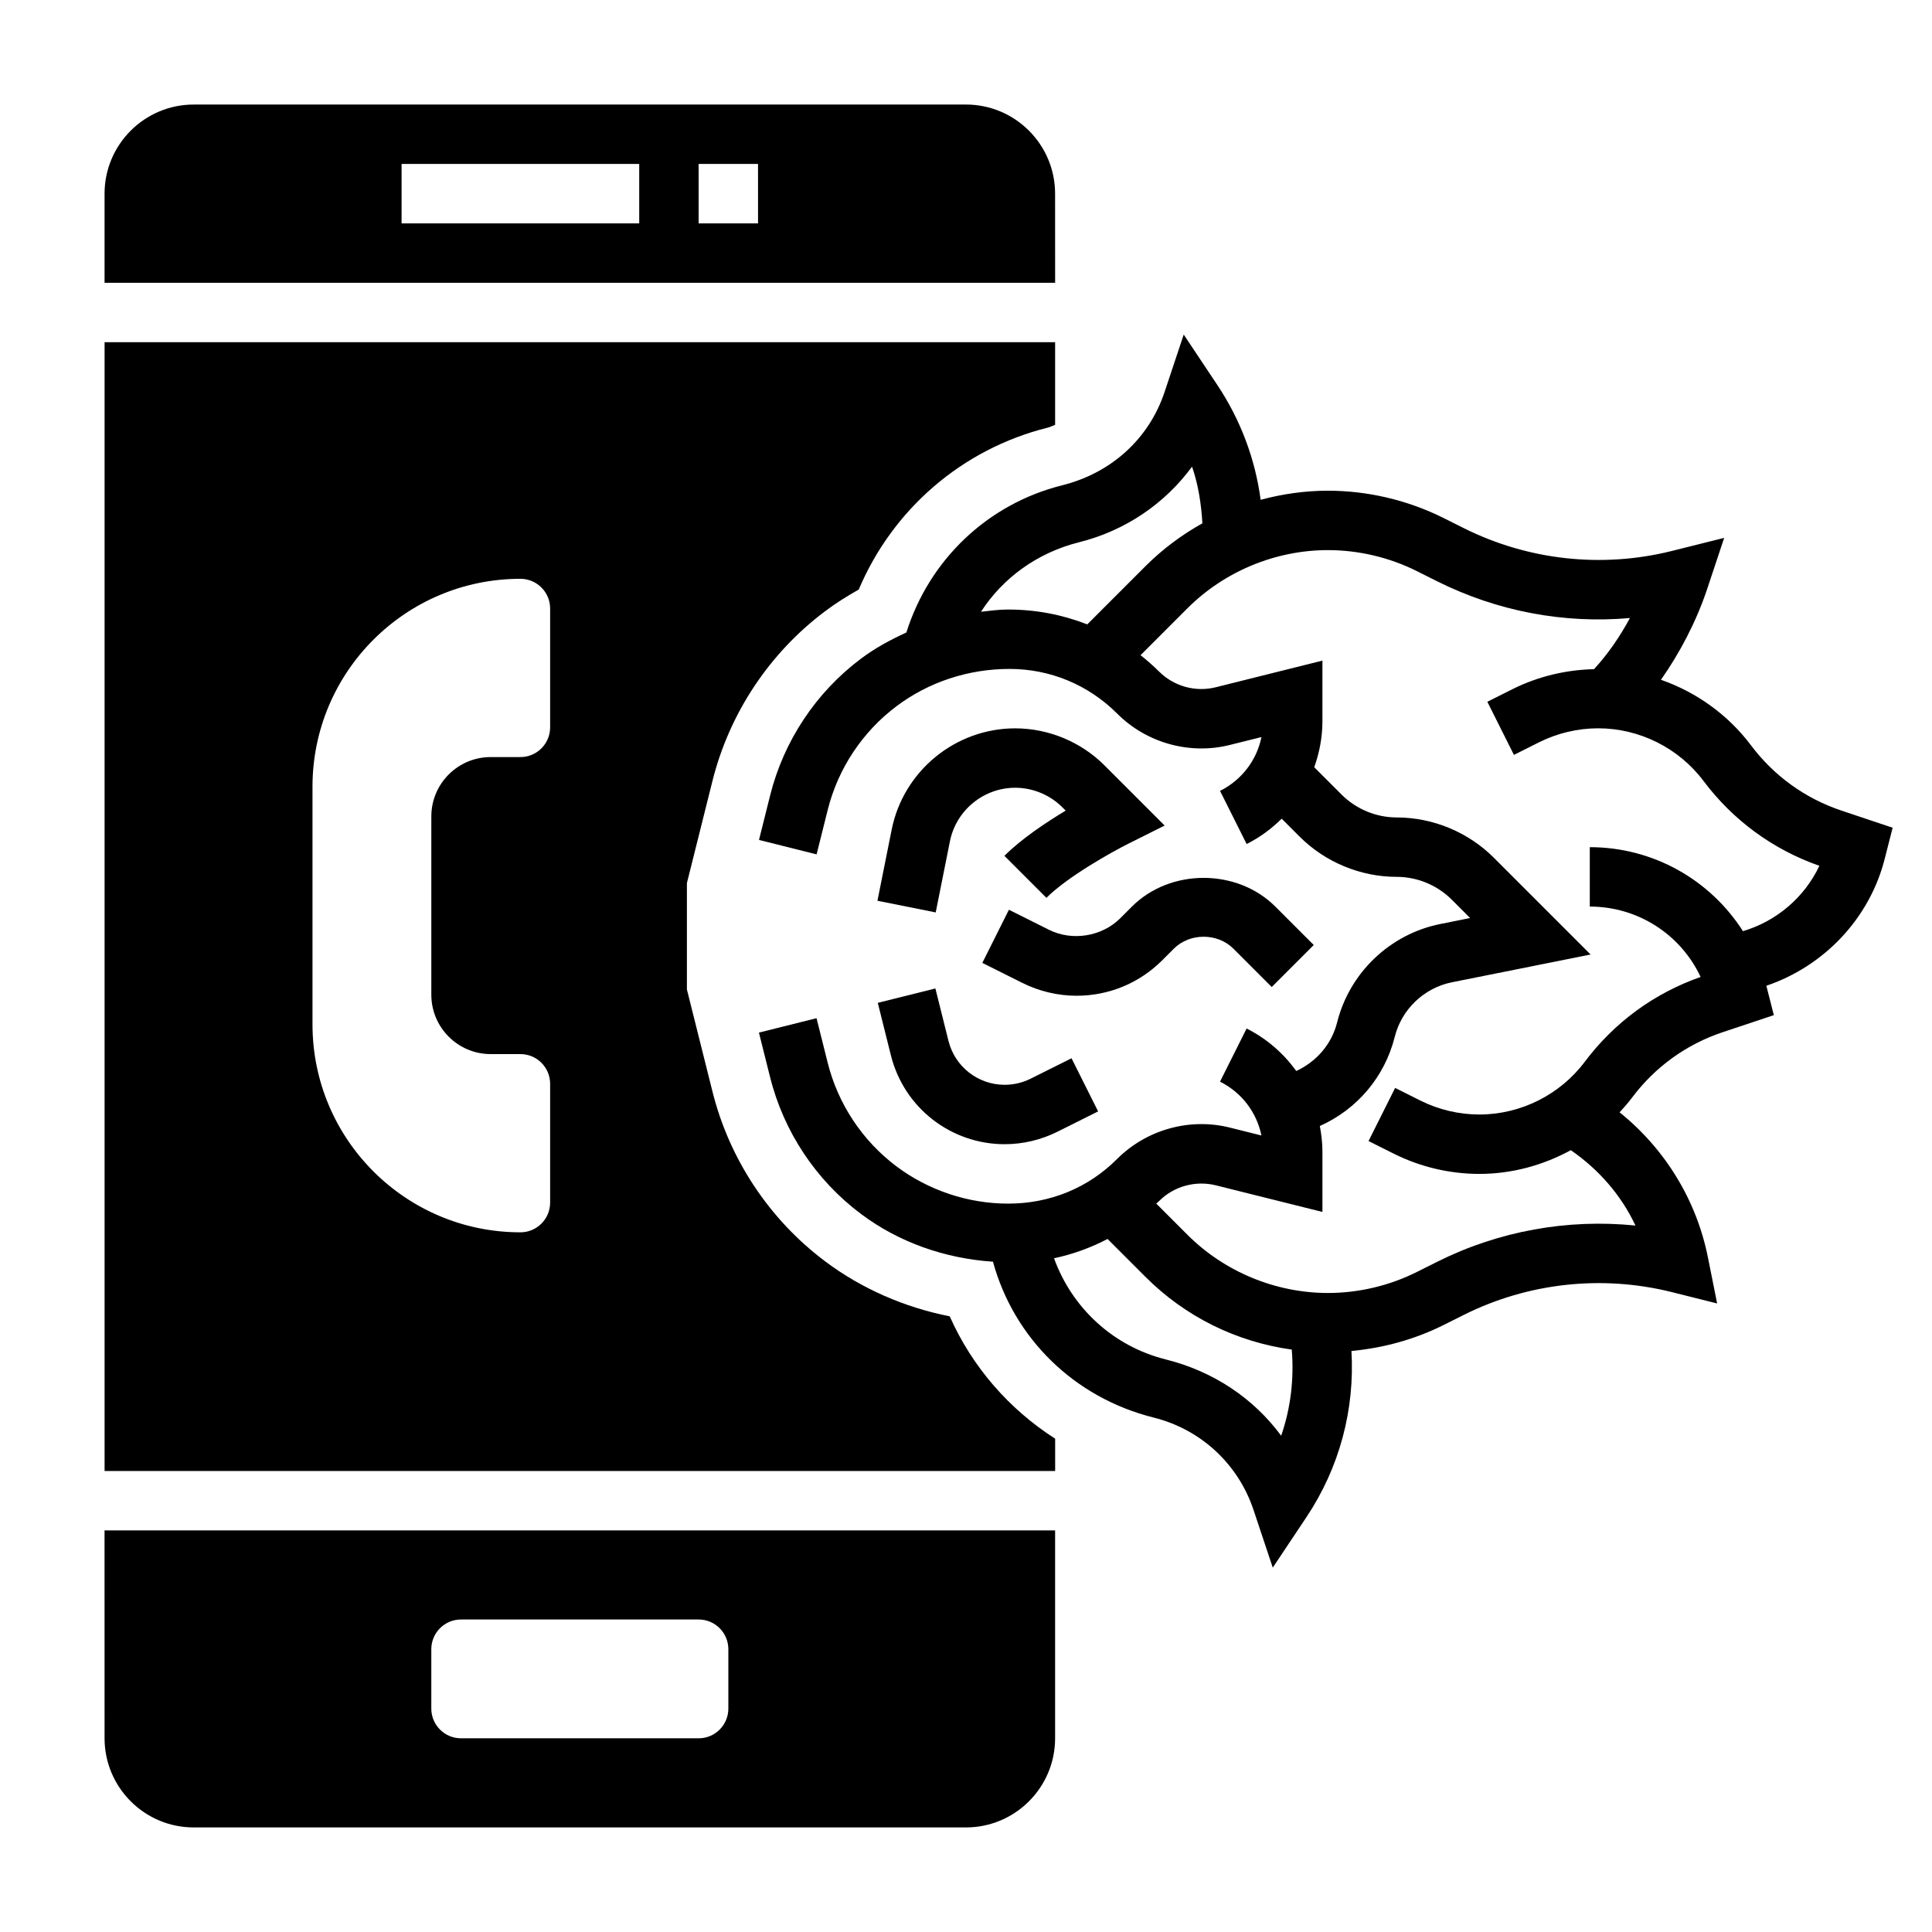
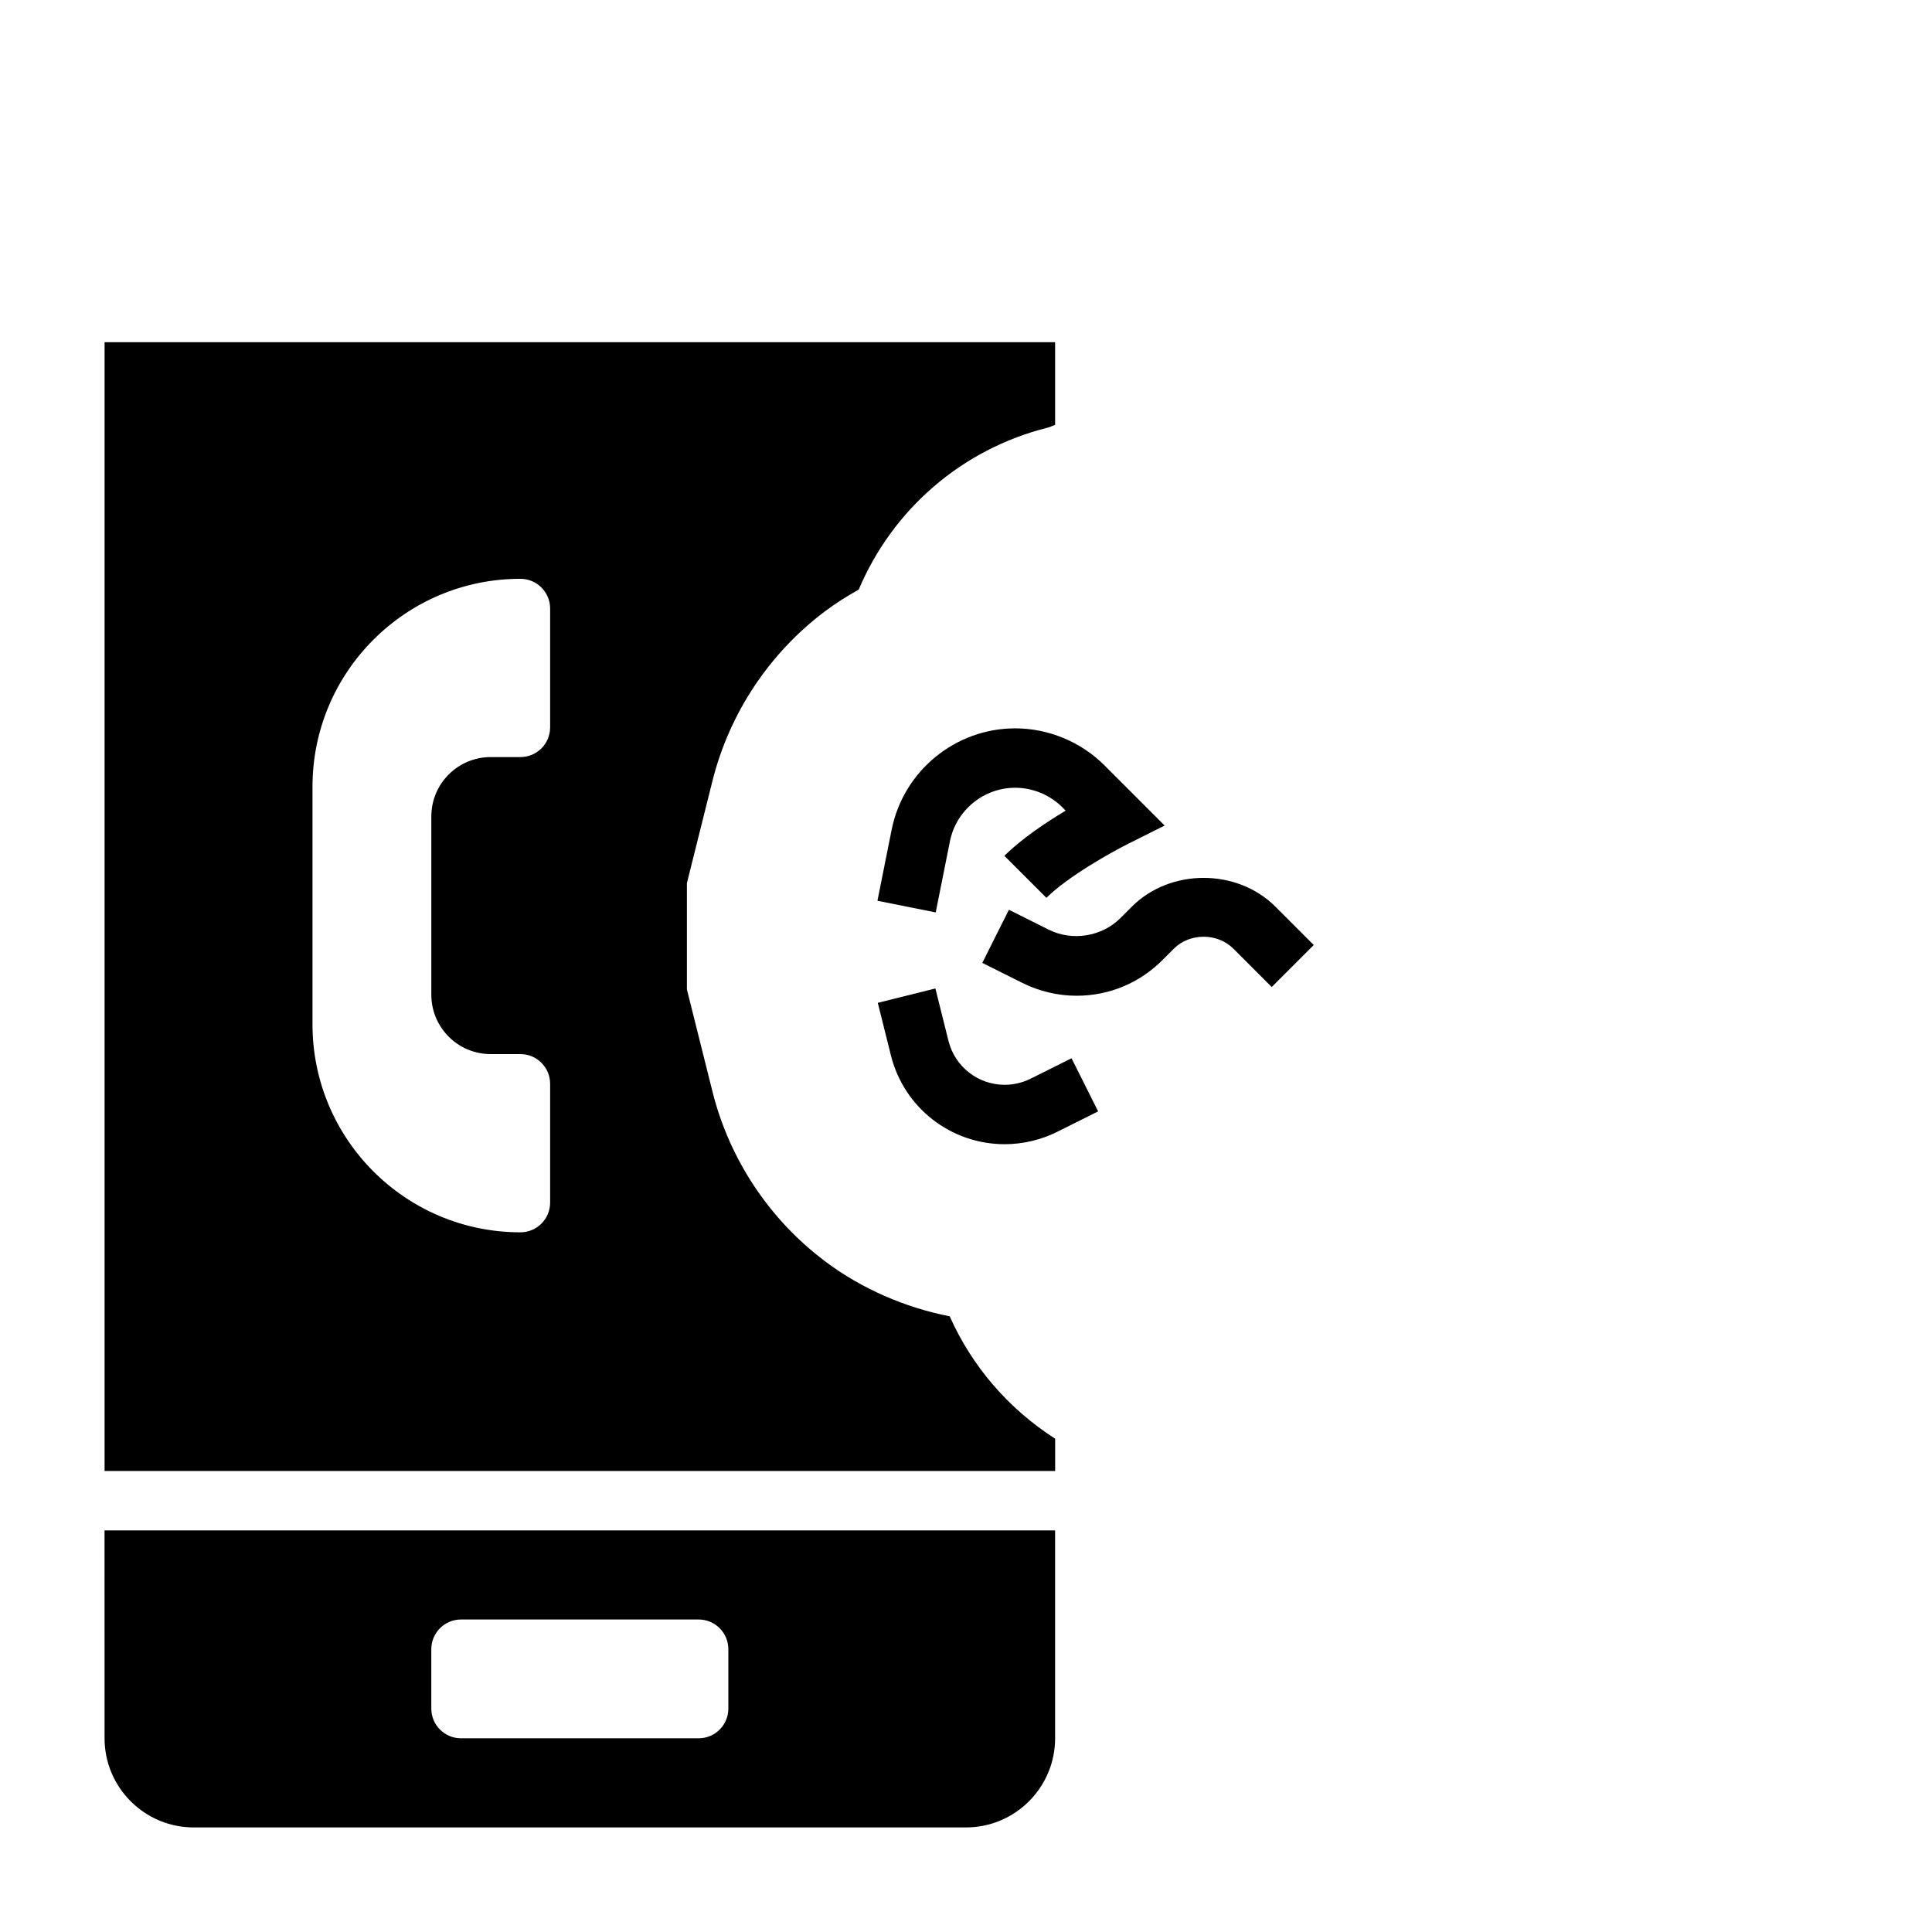
<svg xmlns="http://www.w3.org/2000/svg" fill="#000000" width="800px" height="800px" version="1.1" viewBox="144 144 512 512">
  <g>
    <path d="m395.68 492.84c-11.941-2.363-23.301-7.289-32.977-14.547-14.801-11.09-25.418-27.086-29.898-45.043l-6.769-27.039v-28.176l6.769-27.062c4.481-17.941 15.105-33.945 29.914-45.035 2.809-2.109 5.793-3.977 8.855-5.699 8.973-21.199 27.285-37.219 50.113-42.918 0.684-0.172 1.273-0.504 1.93-0.73v-21.902h-251.9v299.14h251.91v-8.559c-12.289-7.871-22.027-19.113-27.941-32.426zm-105.89-156.08c0 4.344-3.527 7.871-7.871 7.871h-7.871c-8.699 0-15.742 7.047-15.742 15.742v47.23c0 8.699 7.047 15.742 15.742 15.742h7.871c4.344 0 7.871 3.527 7.871 7.871v31.488c0 4.344-3.527 7.871-7.871 7.871-30.434 0-55.105-24.672-55.105-55.105v-62.977c0-30.434 24.672-55.105 55.105-55.105 4.344 0 7.871 3.527 7.871 7.871z" />
    <path d="m171.71 604.67c0 13.02 10.598 23.617 23.617 23.617h204.67c13.02 0 23.617-10.598 23.617-23.617v-55.105h-251.91zm86.59-23.617c0-4.344 3.527-7.871 7.871-7.871h62.977c4.344 0 7.871 3.527 7.871 7.871v15.742c0 4.344-3.527 7.871-7.871 7.871h-62.977c-4.344 0-7.871-3.527-7.871-7.871z" />
-     <path d="m423.61 195.32c0-13.02-10.598-23.617-23.617-23.617l-204.67 0.004c-13.02 0-23.613 10.594-23.613 23.613v23.617h251.91zm-110.21 7.875h-62.977v-15.746h62.977zm31.488 0h-15.742l-0.004-15.746h15.742z" />
    <path d="m455.1 395.39c4.211-4.195 11.531-4.195 15.742 0l10.18 10.18 11.133-11.133-10.18-10.18c-10.148-10.148-27.859-10.148-38.008 0l-3.094 3.094c-4.863 4.856-12.707 6.117-18.863 3.062l-10.637-5.32-7.047 14.082 10.645 5.32c4.434 2.211 9.383 3.387 14.336 3.387 8.574 0 16.625-3.336 22.688-9.391z" />
    <path d="m417.13 429.86c-2.125 1.062-4.504 1.625-6.867 1.625-7.055 0-13.188-4.777-14.902-11.629l-3.473-13.902-15.266 3.809 3.473 13.902c3.461 13.879 15.867 23.562 30.168 23.562 4.801 0 9.613-1.141 13.91-3.281l10.84-5.414-7.047-14.082z" />
    <path d="m413.04 337.02c-15.855 0-29.621 11.289-32.738 26.836l-3.769 18.852 15.438 3.094 3.769-18.852c1.645-8.219 8.926-14.188 17.301-14.188 4.644 0 9.195 1.883 12.477 5.164l0.898 0.898c-5.328 3.203-11.793 7.535-16.238 11.98l11.133 11.133c5.699-5.699 17.508-12.234 21.57-14.273l9.762-4.887-15.988-15.988c-6.215-6.203-14.828-9.77-23.613-9.77z" />
-     <path d="m632.08 358.84c-9.637-3.203-17.934-9.188-24.035-17.301-6.086-8.117-14.477-14.105-23.875-17.391 5-7.117 9.352-15.391 12.227-24l4.527-13.609-13.91 3.481c-18.484 4.613-38.039 2.465-55.09-6.055l-5.422-2.715c-9.457-4.711-20.035-7.207-30.586-7.207-6.109 0-12.082 0.867-17.832 2.41-1.441-10.824-5.32-21.168-11.461-30.395l-8.926-13.391-5.086 15.266c-4.086 12.227-13.965 21.379-27.102 24.672-19.797 4.945-35.242 19.758-41.312 39.016-4.219 1.93-8.305 4.133-12.02 6.926-11.926 8.934-20.477 21.812-24.082 36.25l-2.953 11.793 15.266 3.824 2.953-11.801c2.738-10.949 9.219-20.711 18.254-27.48 8.461-6.356 18.965-9.859 29.914-9.859 10.77 0 20.883 4.188 28.551 11.855 7.777 7.777 19.223 10.973 29.898 8.281l8.32-2.078c-1.242 6.125-5.219 11.383-10.973 14.266l7.047 14.082c3.512-1.754 6.598-4.062 9.289-6.715l4.762 4.762c6.769 6.769 16.137 10.652 25.719 10.652 5.434 0 10.746 2.203 14.594 6.047l4.863 4.863-7.887 1.582c-13.32 2.652-24.059 12.895-27.355 26.07-1.457 5.809-5.488 10.406-10.832 12.887-3.363-4.652-7.785-8.566-13.16-11.258l-7.047 14.082c5.746 2.875 9.723 8.133 10.973 14.266l-8.312-2.078c-10.66-2.691-22.137 0.496-29.961 8.328-7.613 7.621-17.727 11.809-28.844 11.809-10.605 0-21.105-3.504-29.582-9.863-9.027-6.769-15.516-16.539-18.246-27.488l-2.953-11.793-15.266 3.824 2.953 11.785c3.606 14.453 12.156 27.332 24.074 36.258 10.027 7.527 22.246 11.816 34.992 12.668 5.519 20.16 21.402 36.008 42.609 41.312 12.492 3.125 22.379 12.289 26.457 24.504l5.086 15.258 8.926-13.383c8.762-13.137 12.832-28.496 11.926-44.027 8.438-0.789 16.758-3.062 24.34-6.848l5.422-2.715c17.051-8.516 36.605-10.66 55.09-6.055l12.059 3.023-2.441-12.195c-3.055-15.312-11.438-28.828-23.41-38.461 1.164-1.258 2.297-2.551 3.328-3.93 6.094-8.125 14.398-14.105 24.035-17.32l13.508-4.504-1.977-7.785c15.297-5.195 27.434-17.863 31.418-33.852l2.047-8.031zm-220.9-53.309c-2.418 0-4.809 0.316-7.211 0.59 5.793-8.941 14.855-15.617 25.977-18.414 12.25-3.062 22.734-10.203 29.961-20.043 1.66 4.816 2.441 9.887 2.738 15.02-5.465 3.055-10.555 6.832-15.105 11.383l-15.406 15.406c-6.531-2.566-13.59-3.941-20.953-3.941zm72.344 218.95c-7.273-9.863-17.895-17.051-30.605-20.223-13.926-3.488-24.836-13.656-29.59-26.805 4.953-1.055 9.715-2.769 14.184-5.117l10.027 10.027c10.629 10.637 24.16 17.254 38.793 19.293 0.633 7.777-0.281 15.523-2.809 22.824zm122.38-133.71c-8.668-13.582-23.766-22.262-40.594-22.262v15.742c12.785 0 24.113 7.414 29.371 18.656-12.281 4.289-22.883 12.051-30.707 22.484-6.562 8.746-17 13.965-27.926 13.965-5.391 0-10.793-1.273-15.609-3.684l-6.715-3.363-7.047 14.082 6.723 3.363c7 3.504 14.832 5.344 22.648 5.344 8.551 0 16.863-2.266 24.23-6.289 7.398 5.094 13.359 11.926 17.137 19.973-17.988-1.82-36.211 1.441-52.531 9.598l-5.422 2.715c-7.281 3.637-15.422 5.559-23.547 5.559-13.863 0-27.426-5.621-37.227-15.422l-8.266-8.266c0.262-0.242 0.535-0.465 0.789-0.715 3.891-3.891 9.637-5.449 14.949-4.141l28.297 7.066v-16.09c0-2.281-0.285-4.504-0.684-6.684 9.863-4.41 17.184-12.996 19.852-23.633 1.828-7.312 7.777-12.98 15.168-14.461l36.738-7.352-25.672-25.672c-6.773-6.769-16.141-10.652-25.719-10.652-5.434 0-10.746-2.203-14.594-6.047l-7.258-7.258c1.367-3.84 2.168-7.926 2.168-12.168v-16.09l-28.309 7.07c-5.328 1.324-11.051-0.25-14.996-4.188-1.551-1.551-3.203-2.977-4.894-4.32l12.422-12.422c9.801-9.805 23.371-15.426 37.234-15.426 8.125 0 16.262 1.922 23.547 5.559l5.422 2.715c15.879 7.934 33.605 11.289 51.066 9.723-2.574 4.793-5.809 9.547-9.523 13.555-7.445 0.164-14.879 1.945-21.547 5.273l-6.715 3.363 7.047 14.082 6.707-3.363c4.824-2.41 10.234-3.684 15.617-3.684 10.926 0 21.363 5.219 27.922 13.965 7.824 10.422 18.43 18.184 30.699 22.477-3.941 8.367-11.383 14.699-20.254 17.32z" />
  </g>
</svg>